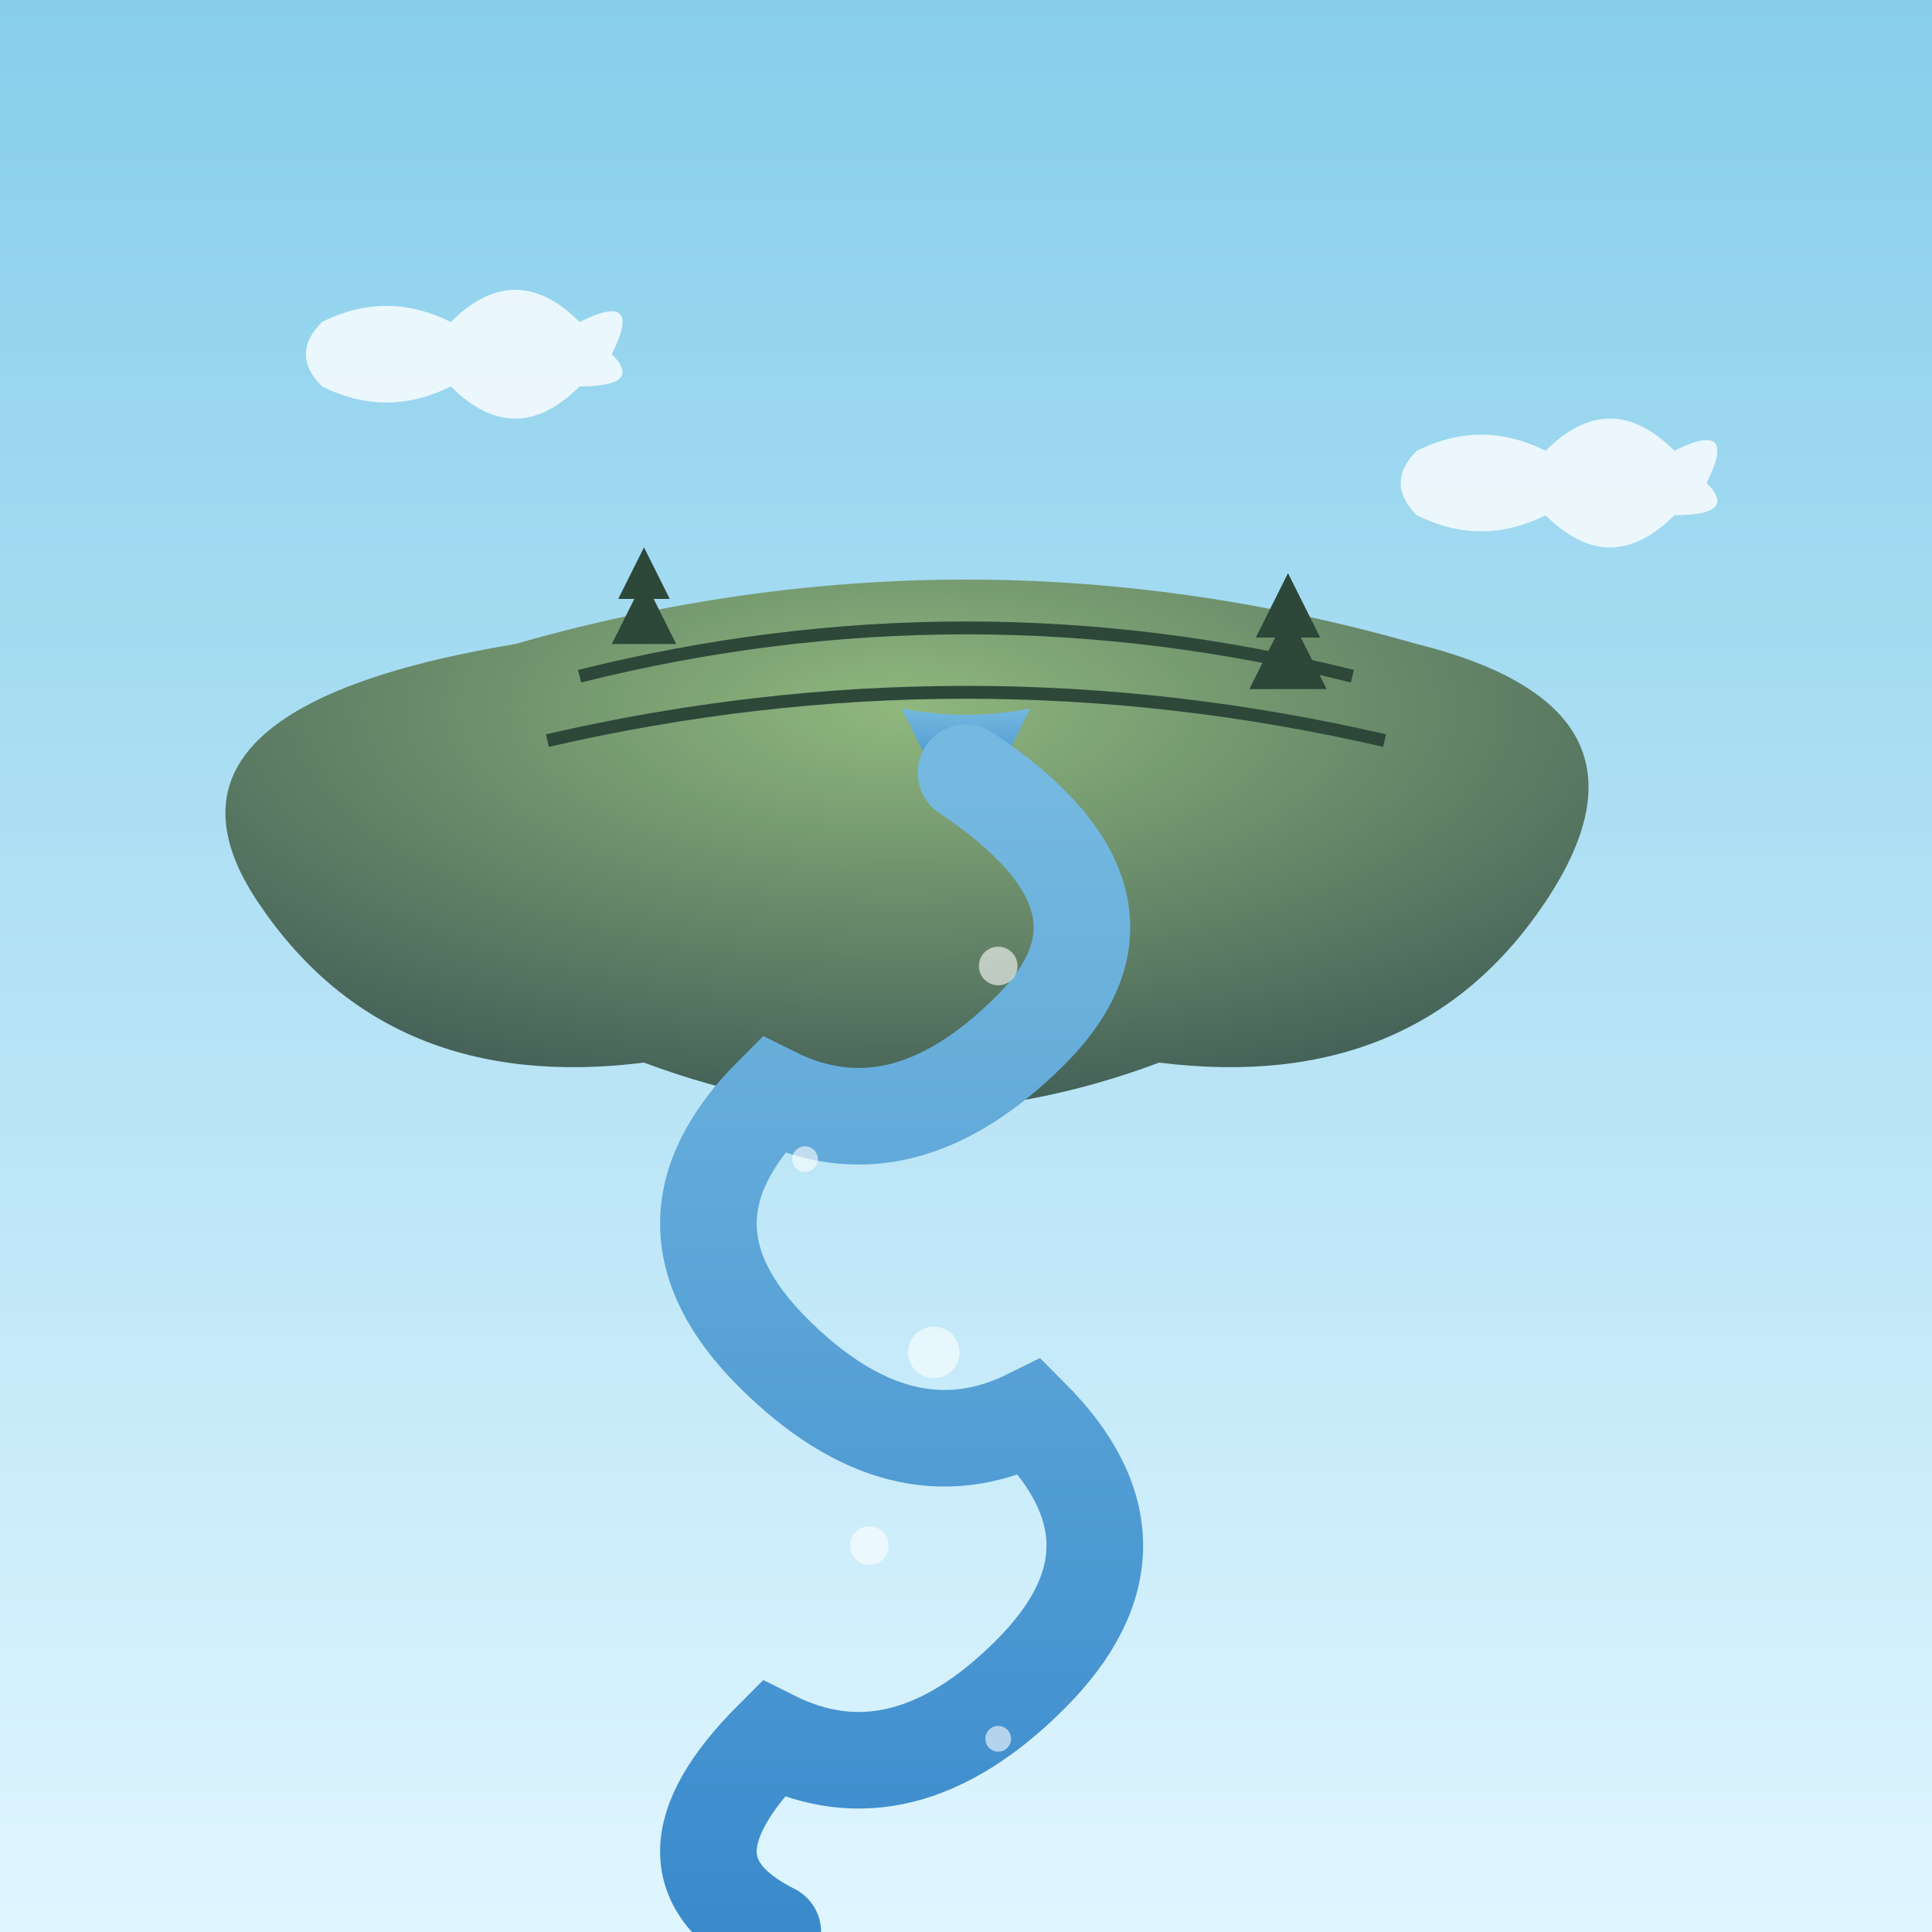
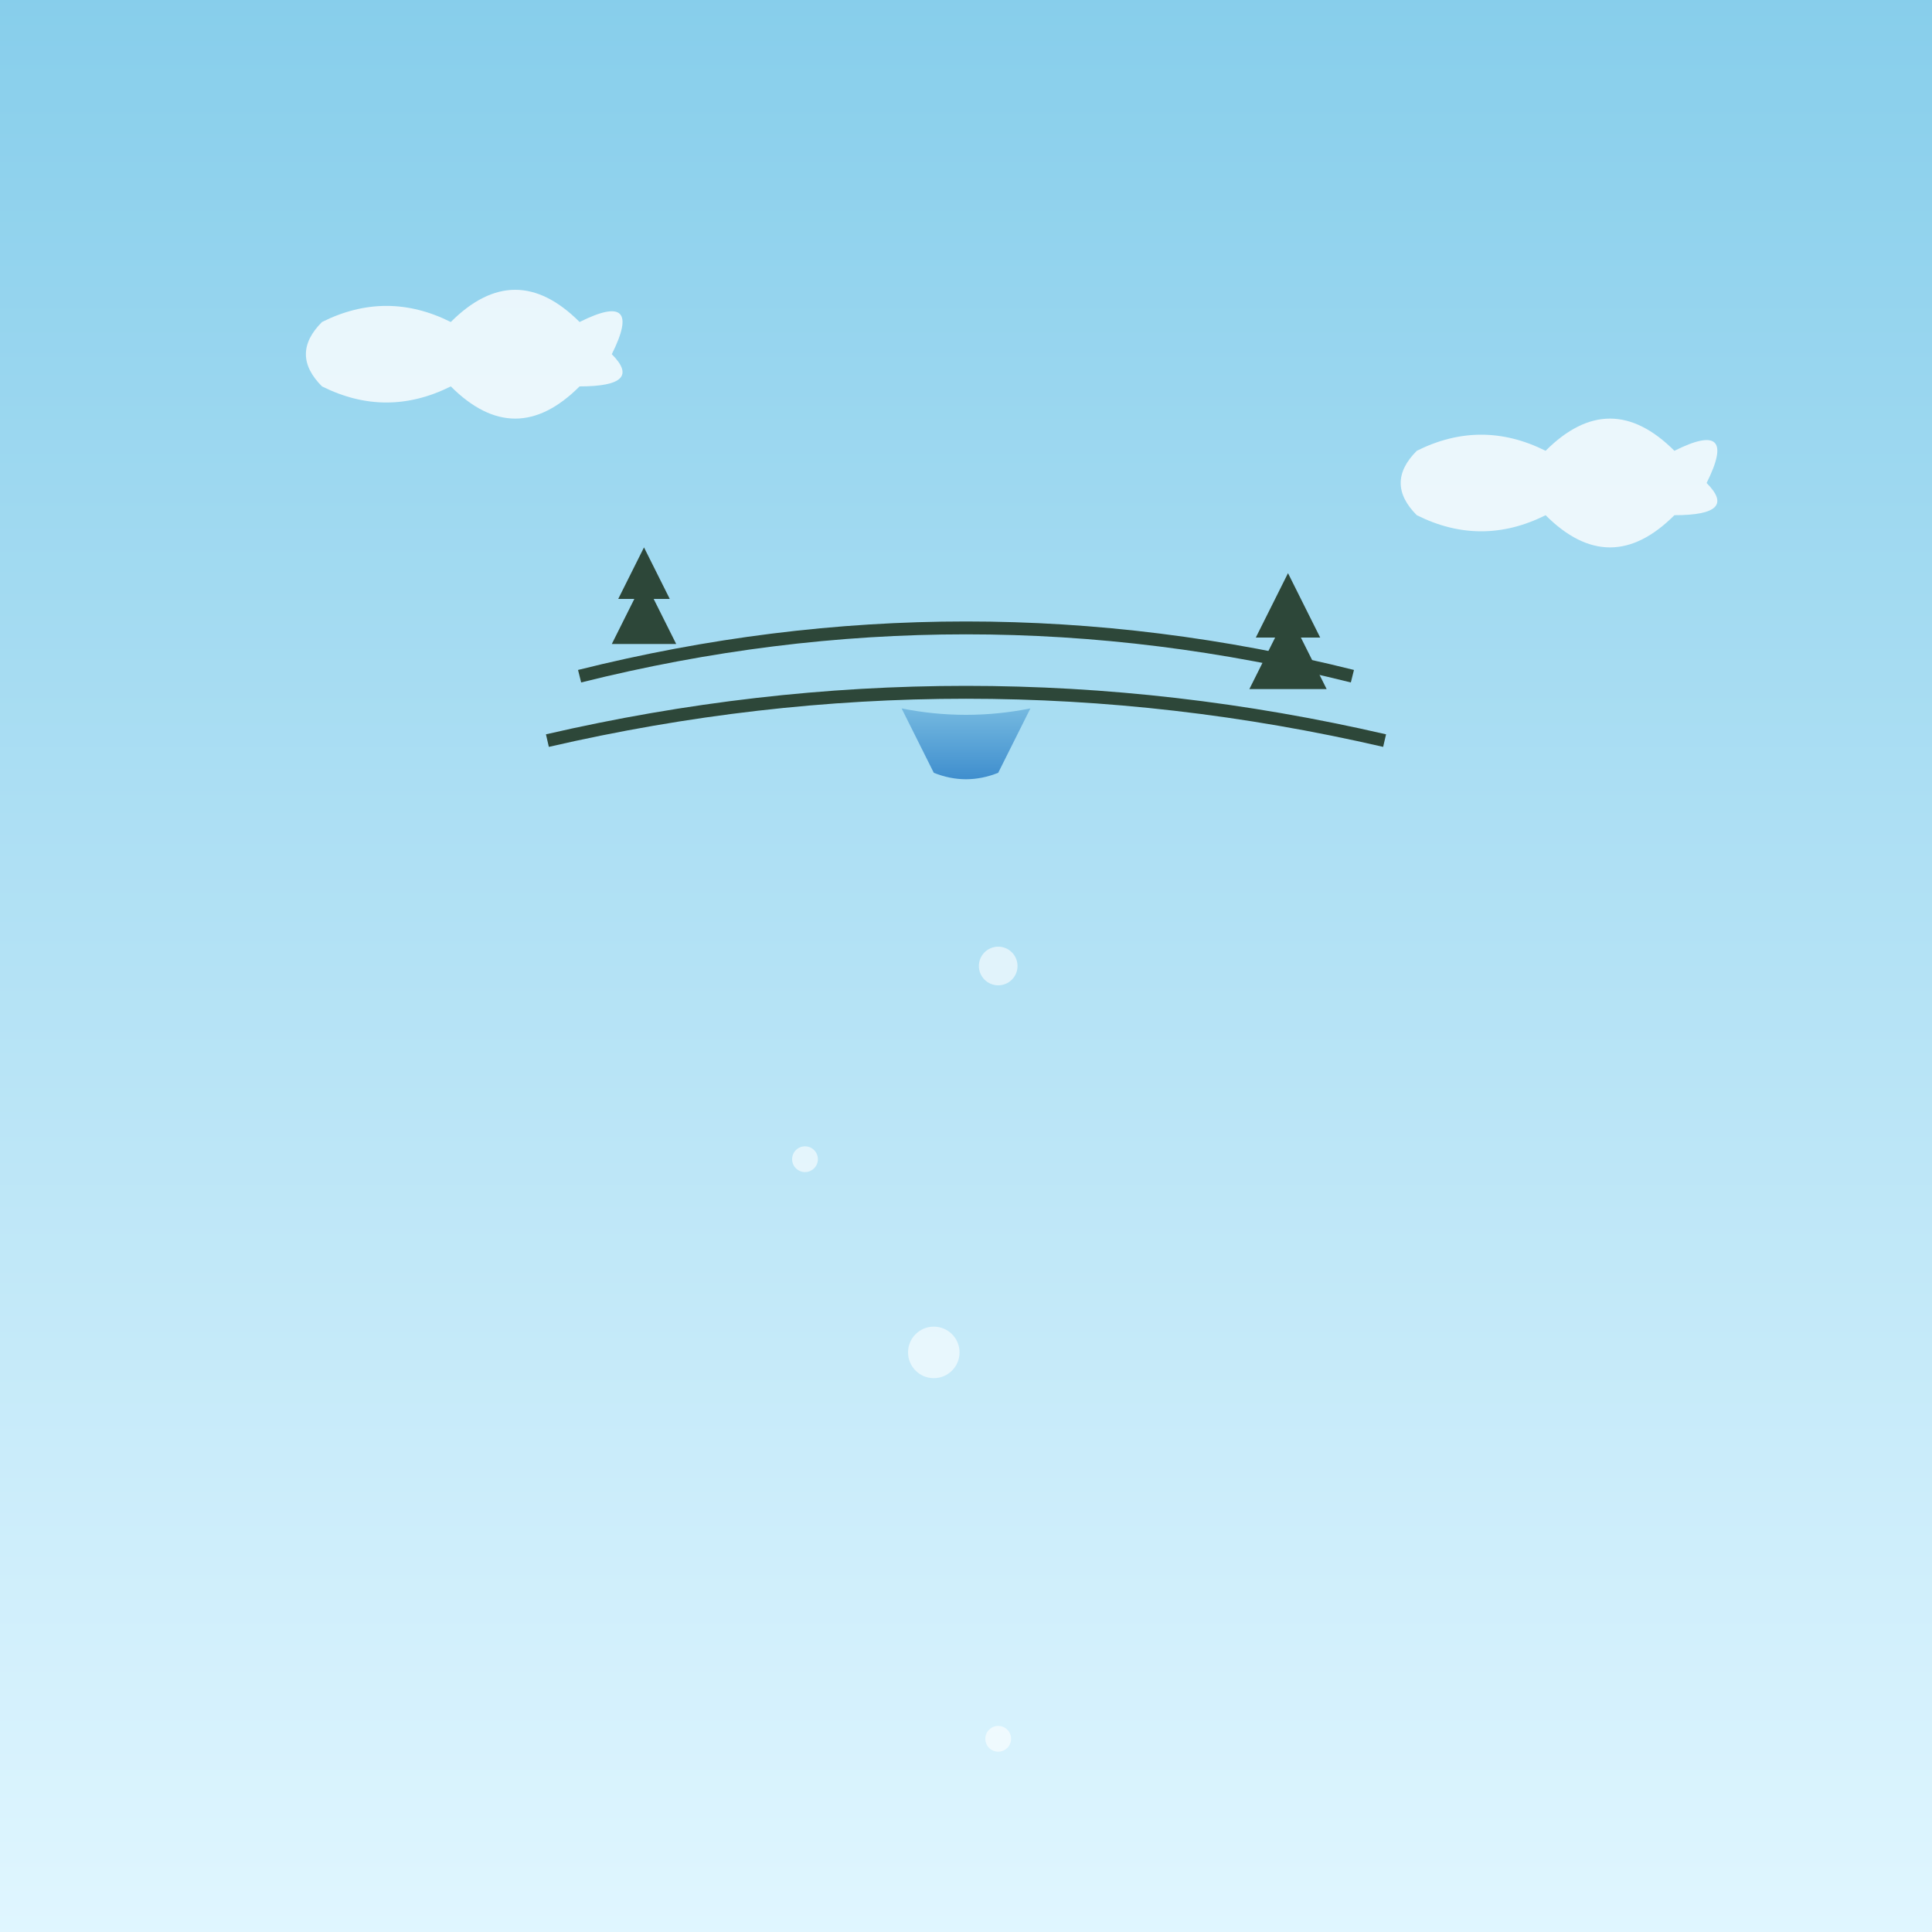
<svg xmlns="http://www.w3.org/2000/svg" viewBox="0 0 300 300">
  <rect x="0" y="0" width="300" height="300" fill="#333333" stroke="none" />
  <defs>
    <linearGradient id="skyGrad" x1="0" y1="0" x2="0" y2="1">
      <stop offset="0%" stop-color="#87CEEB" />
      <stop offset="100%" stop-color="#E0F6FF" />
    </linearGradient>
    <radialGradient id="islandGrad" cx="0.5" cy="0.3" r="0.7">
      <stop offset="0%" stop-color="#90B77D" />
      <stop offset="90%" stop-color="#425F57" />
    </radialGradient>
    <linearGradient id="waterGrad" x1="0" y1="0" x2="0" y2="1">
      <stop offset="0%" stop-color="#75B9E0" />
      <stop offset="100%" stop-color="#3A8ACC" />
    </linearGradient>
  </defs>
  <rect x="0" y="0" width="300" height="300" fill="url(#skyGrad)" />
-   <path d="M80,100 Q150,80 220,100 Q260,110 240,140 Q220,170 180,165 Q140,180 100,165 Q60,170 40,140 Q20,110 80,100 Z" fill="url(#islandGrad)" />
  <path d="M90,105 Q150,90 210,105" stroke="#2D4739" fill="none" stroke-width="2" />
  <path d="M85,115 Q150,100 215,115" stroke="#2D4739" fill="none" stroke-width="2" />
  <path d="M140,110 Q150,112 160,110 L155,120 Q150,122 145,120 Z" fill="url(#waterGrad)" />
-   <path d="M150,120             Q180,140 160,160            Q140,180 120,170            Q100,190 120,210            Q140,230 160,220            Q180,240 160,260            Q140,280 120,270            Q100,290 120,300" fill="none" stroke="url(#waterGrad)" stroke-width="15" stroke-linecap="round" />
  <g opacity="0.6">
    <circle cx="155" cy="150" r="3" fill="#fff" />
    <circle cx="125" cy="180" r="2" fill="#fff" />
    <circle cx="145" cy="210" r="4" fill="#fff" />
-     <circle cx="135" cy="240" r="3" fill="#fff" />
    <circle cx="155" cy="270" r="2" fill="#fff" />
  </g>
  <g transform="translate(100,90)">
    <path d="M0,0 L-5,10 L5,10 Z" fill="#2D4739" />
    <path d="M0,-5 L-4,3 L4,3 Z" fill="#2D4739" />
  </g>
  <g transform="translate(200,95)">
    <path d="M0,0 L-6,12 L6,12 Z" fill="#2D4739" />
    <path d="M0,-6 L-5,4 L5,4 Z" fill="#2D4739" />
  </g>
  <g fill="#fff" opacity="0.8">
    <path d="M50,50 Q60,45 70,50 Q80,40 90,50 Q100,45 95,55 Q100,60 90,60 Q80,70 70,60 Q60,65 50,60 Q45,55 50,50" />
    <path d="M220,70 Q230,65 240,70 Q250,60 260,70 Q270,65 265,75 Q270,80 260,80 Q250,90 240,80 Q230,85 220,80 Q215,75 220,70" />
  </g>
</svg>